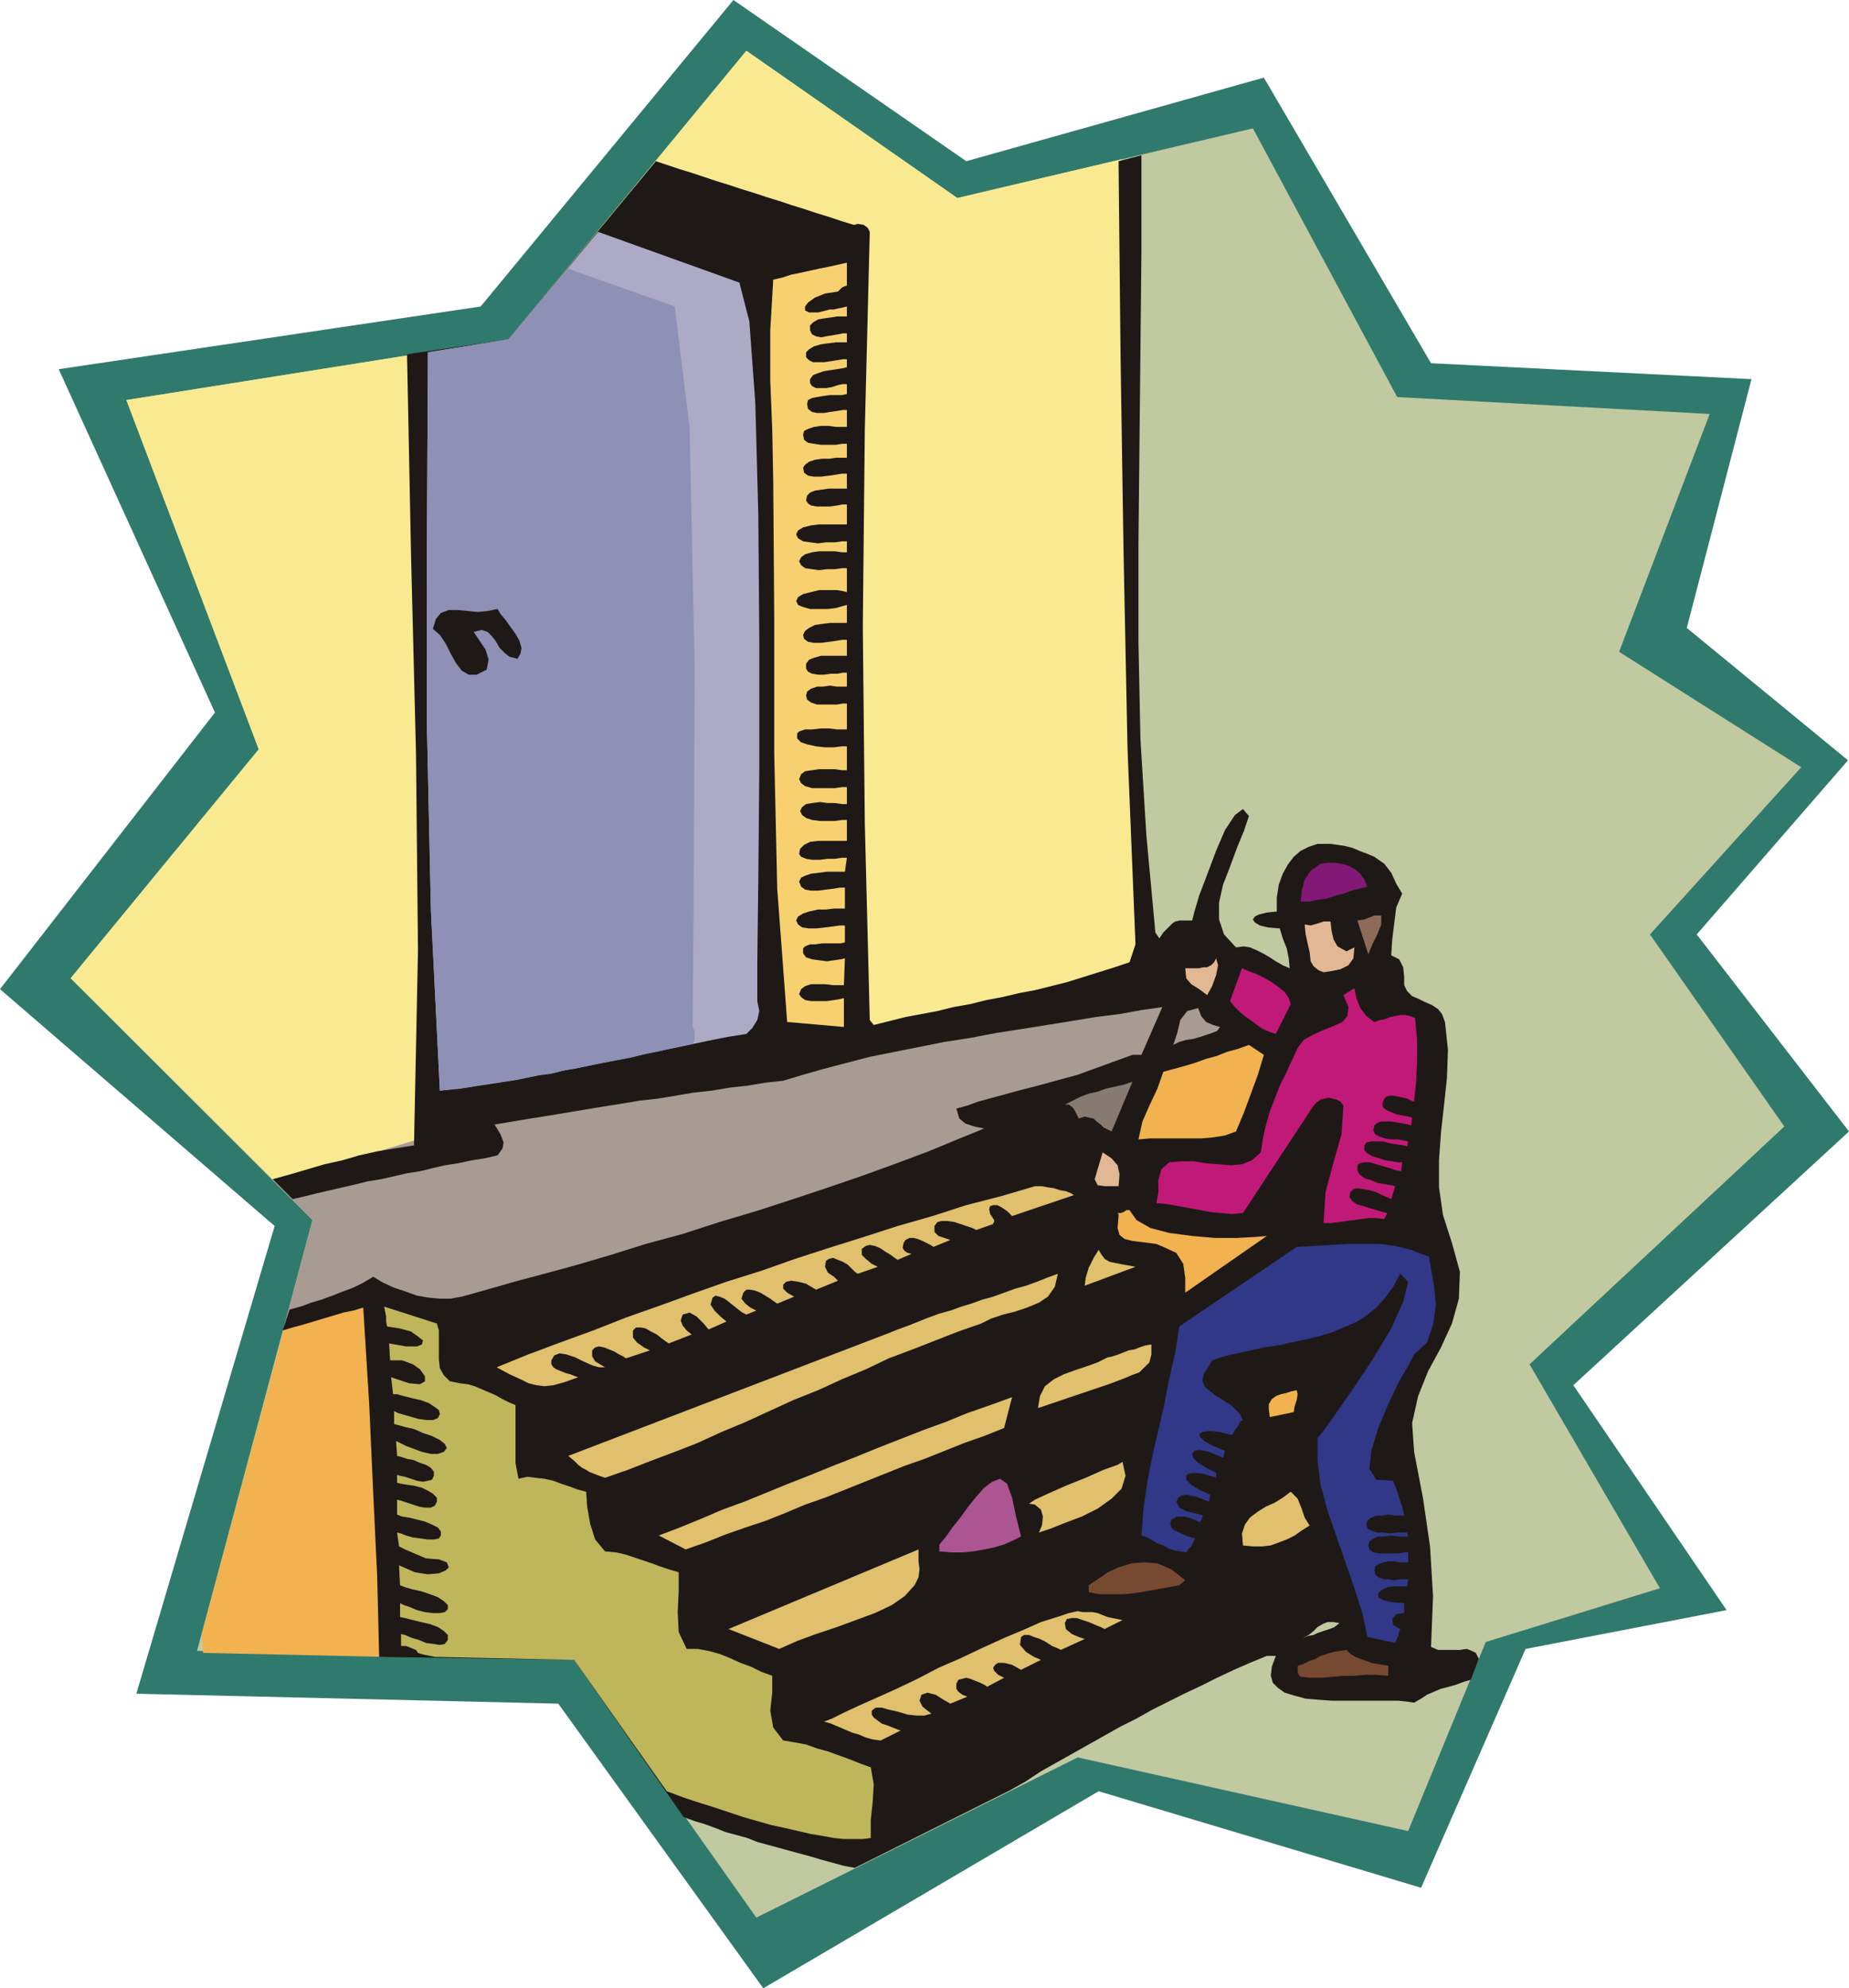
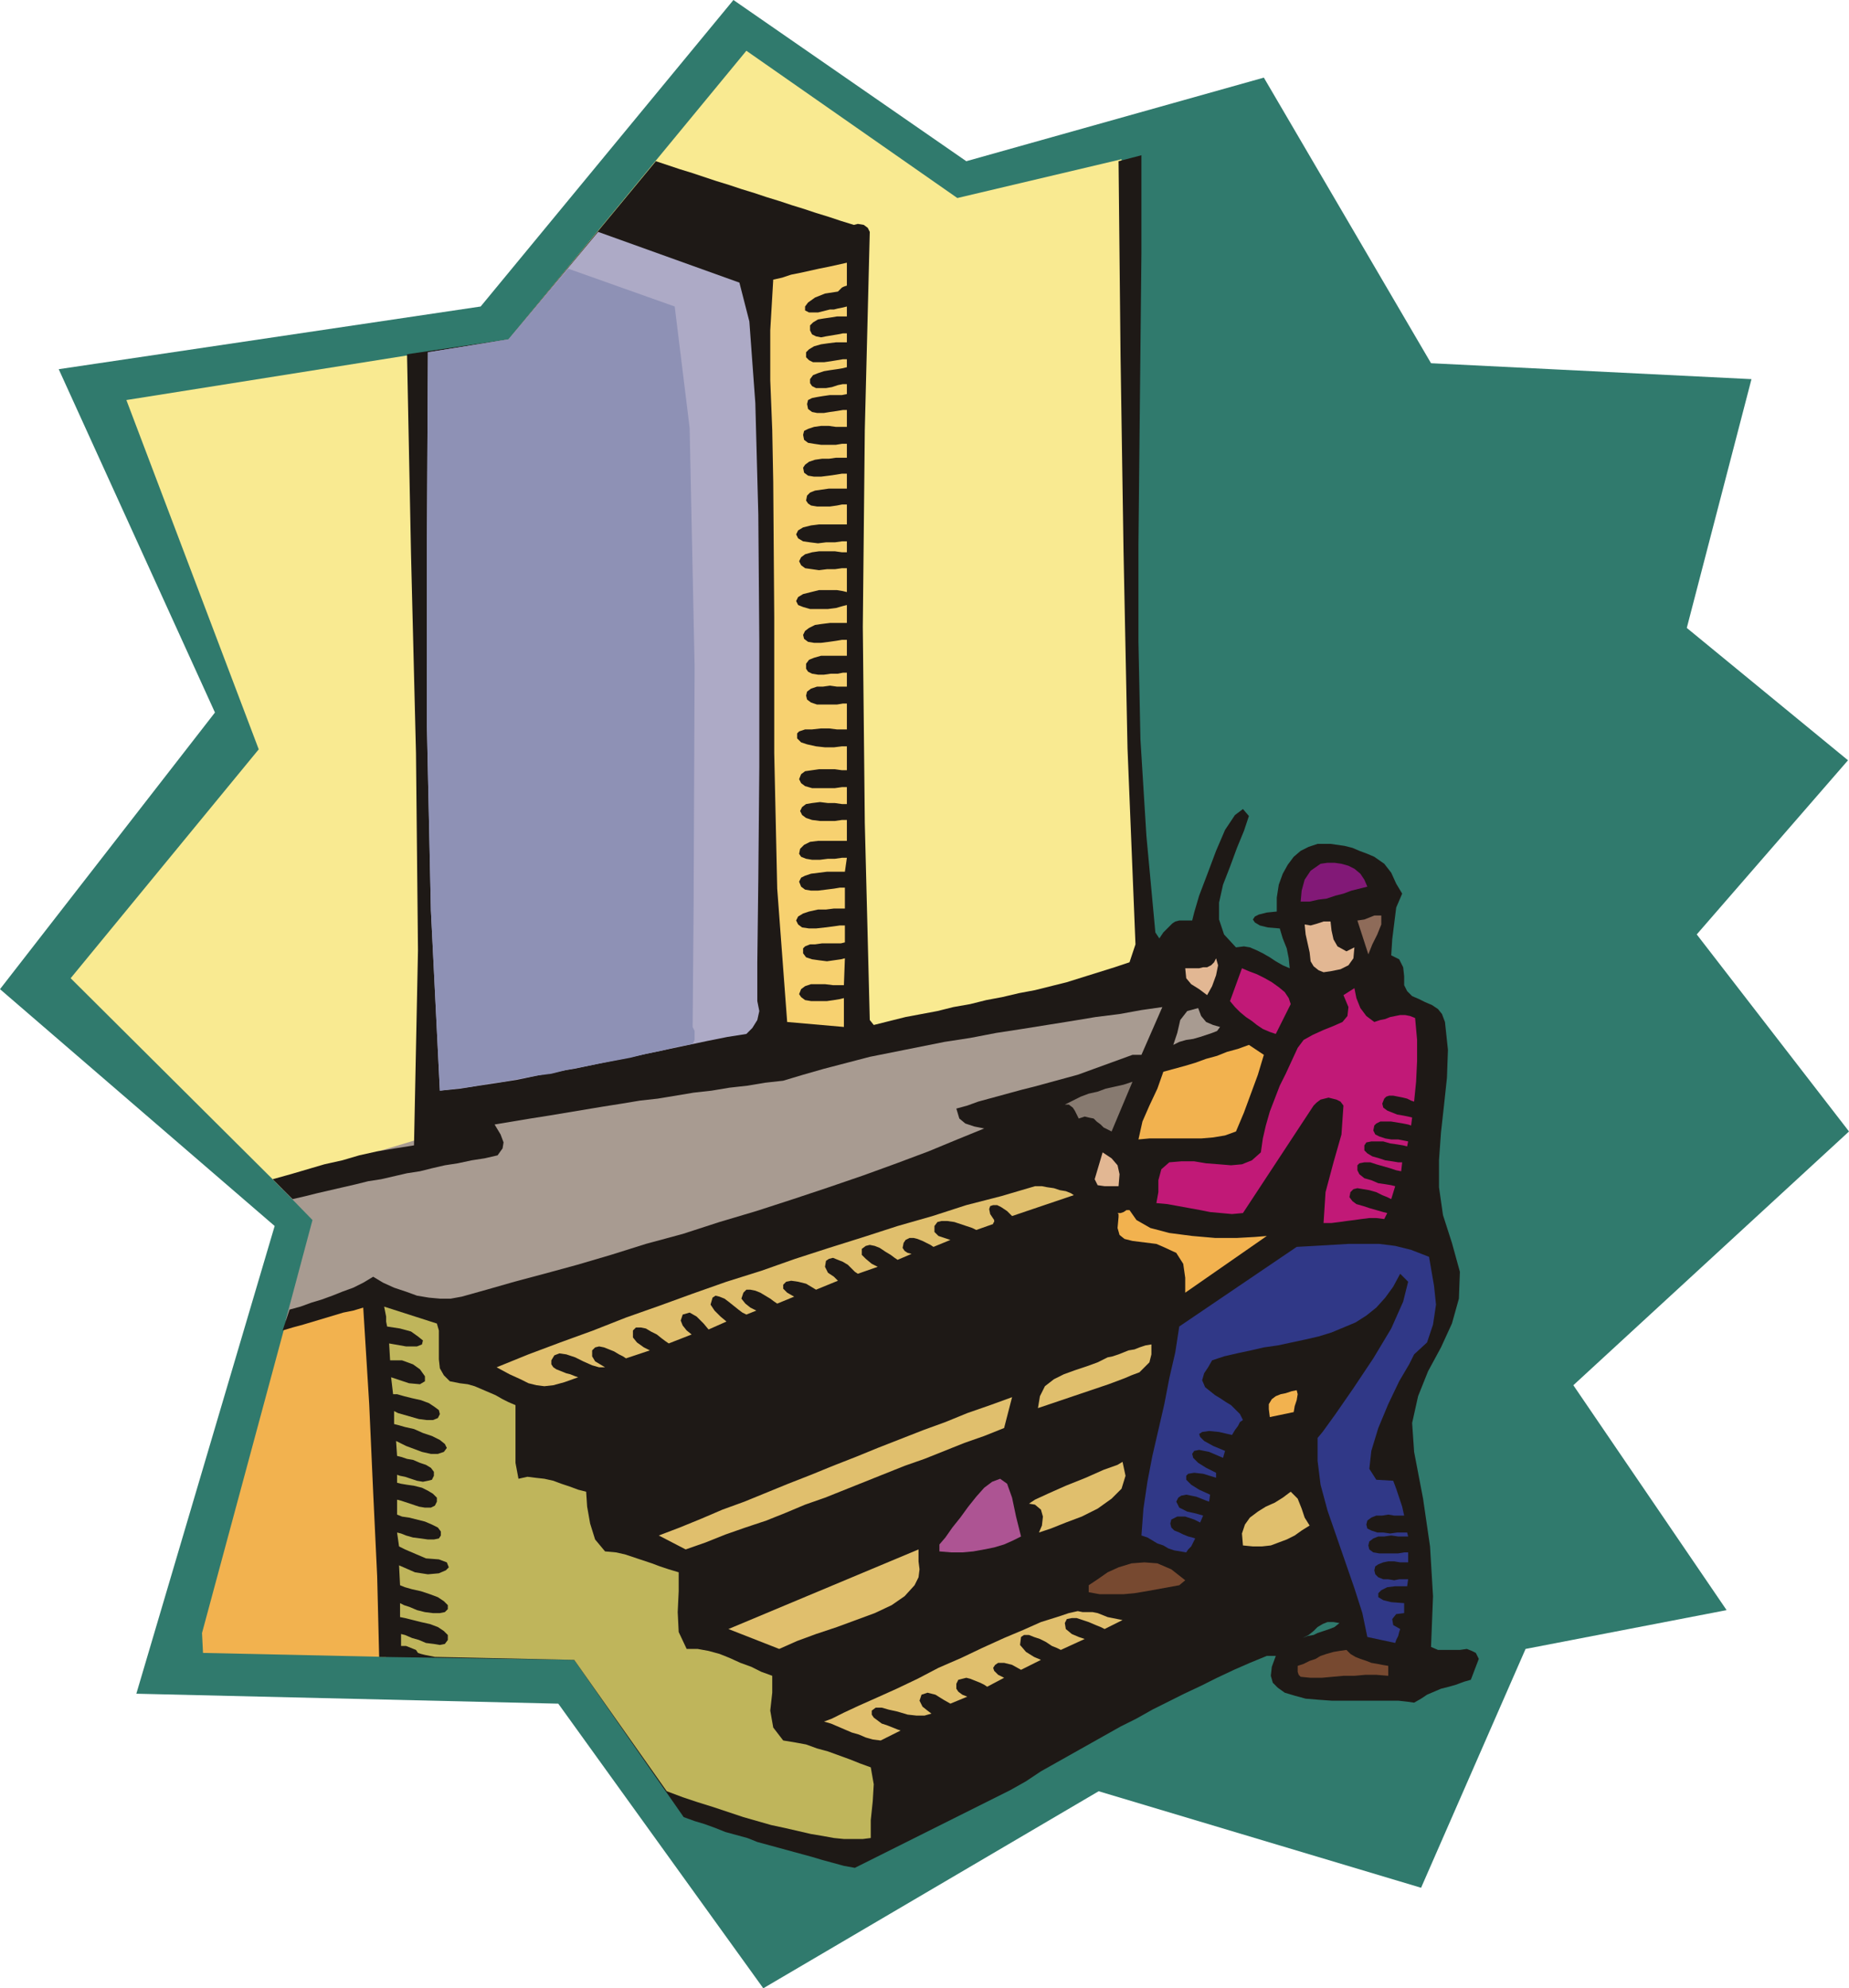
<svg xmlns="http://www.w3.org/2000/svg" fill-rule="evenodd" height="1.998in" preserveAspectRatio="none" stroke-linecap="round" viewBox="0 0 1858 1998" width="1.858in">
  <style>.pen1{stroke:none}.brush5{fill:#a89b91}.brush6{fill:#f2b24f}.brush7{fill:#1e1916}.brush13{fill:#e2b793}.brush16{fill:#e0bf6d}.brush19{fill:#774930}</style>
  <path class="pen1" style="fill:#307a6d" d="M483 308 737 0l234 162 299-84 168 287 322 16-65 250 162 133-152 175 153 198-277 255 154 226-202 39-105 240-324-97-337 198-206-286-424-10 139-470L0 994l216-278L59 371l424-63z" />
-   <path class="pen1" style="fill:#c1c9a0" d="M511 341 750 51l212 148 297-70 145 270 314 17-91 239 183 116-152 168 135 193-256 239 131 225-175 54-78 190-332-74-323 161-183-259-379-9 116-433L71 983l189-230-133-351 384-61z" />
  <path class="pen1" style="fill:#f9ea91" d="m1127 160 17 827-860 208L71 983l189-230-133-351 384-61L750 51l212 148 165-39z" />
  <path class="pen1 brush5" d="m277 1188 256-77 641-127-7 85-113 72-581 189-94-31-92 28 27-101-37-38z" />
  <path class="pen1 brush6" d="m288 1326 88-24 12 363-184-4-1-20 85-315z" />
  <path class="pen1 brush7" d="M1324 848h13l7 1 7 1 8 2 7 3 8 3 7 3 10 7 7 9 5 11 6 10-6 14-2 16-2 16-1 16 8 4 4 8 1 9v9l3 6 5 5 7 3 6 3 7 3 6 4 4 5 3 8 3 28-1 28-3 28-3 27-2 28v27l4 28 9 28 8 29-1 27-7 25-11 24-13 24-10 25-6 27 2 29 9 47 7 48 3 50-2 51 7 3h22l7-1 5 2 4 2 3 6-8 21-7 2-8 3-7 2-8 2-7 3-7 3-6 4-7 4-7-1-9-1h-67l-14-1v-67l6-2 6-2 5-2 5-4-6-1h-6l-5 2-5 3V848zm-177-692-23 6 2 196 3 196 4 198 8 197-6 18-15 5-16 5-16 5-16 5-16 4-16 4-16 3-17 4-16 3-16 4-17 3-16 4-16 3-16 3-16 4-16 4-4-5-5-198-2-197 2-198 5-199-2-4-4-3-6-1-4 1-13-4-12-4-13-4-12-4-13-4-12-4-13-4-12-4-13-4-12-4-13-4-12-4-12-4-13-4-12-4-12-4-148 179-102 15 4 201 5 200 2 198-4 196-19 3-18 3-18 4-17 5-18 4-17 5-17 5-18 5 20 20 13-3 12-3 13-3 13-3 13-3 12-3 13-2 13-3 13-3 13-2 12-3 13-3 13-2 14-3 13-2 13-3 5-7 1-6-3-8-6-10 18-3 18-3 19-3 18-3 18-3 18-3 19-3 18-3 18-2 18-3 18-3 18-2 18-3 18-2 18-3 18-2 20-6 21-6 23-6 23-6 25-5 25-5 25-5 26-4 26-5 26-4 25-4 25-4 24-4 24-3 22-4 21-3-21 48h-9l-11 4-11 4-11 4-11 4-11 4-11 3-11 3-11 3-11 3-12 3-11 3-11 3-11 3-11 3-11 4-11 3 3 10 6 5 9 3 10 2-27 11-29 12-32 12-33 12-35 12-36 12-37 12-37 11-37 12-37 10-35 11-34 10-33 9-30 8-28 8-25 7-11 2h-11l-11-1-12-2-11-4-12-4-11-5-10-6-10 6-10 5-11 4-10 4-11 4-10 3-11 4-11 3-7 21 10-3 11-3 10-3 10-3 10-3 10-3 10-2 10-3 6 97 4 89 4 84 2 81 196 3 110 158 11 4 10 3 11 4 10 4 11 3 11 3 10 4 11 3 11 3 11 3 11 3 11 3 10 3 11 3 11 3 11 2 156-78 16-9 15-10 16-9 16-9 16-9 16-9 16-9 16-8 16-9 16-8 16-8 17-8 16-8 17-8 16-7 17-7h9l-4 11-1 9 2 7 5 5 7 5 10 3 11 3 12 1v-67l-4 2-6 1-5 2-5 2 5-2 6-3 5-4 4-4V848l-9 3-8 4-7 6-6 8-5 9-4 11-2 13v14l-10 1-8 2-4 2-2 3 2 3 5 3 8 2 12 1 3 10 4 10 2 10 1 10-7-3-7-4-6-4-7-4-6-3-7-3-6-1-8 1-12-13-5-15v-17l4-18 7-18 7-19 7-17 5-15-6-7-8 6-10 15-9 21-9 24-8 21-5 17-2 8h-13l-4 1-3 2-2 2-3 3-4 4-4 6-4-6-9-97-6-97-2-98v-98l1-98 1-98 1-97v-98z" />
  <path class="pen1" style="fill:#adaac6" d="m743 284 10 39 6 82 3 112 1 127v127l-1 113-1 83v39l2 10-2 9-5 8-6 6-19 3-20 4-19 4-19 4-19 4-19 4-20 4-19 4-19 4-19 3-19 4-19 4-19 3-20 3-19 3-20 2-9-181-4-185V543l1-189 81-13 90-108 142 51z" />
  <path class="pen1" style="fill:#8e91b5" d="m678 308 15 122 5 240-1 240-1 122 2 4v9l-2 4-16 3-16 4-15 3-16 4-16 3-16 3-15 3-16 3-16 4-16 2-16 3-16 3-16 2-16 3-16 2-16 2-9-181-4-185V543l1-189 81-13 60-71 107 38z" />
  <path class="pen1" style="fill:#f7d170" d="M851 264v23l-3 1-2 1-2 2-2 2-13 2-10 4-7 5-3 4v4l4 2h9l12-3h4l4-1 5-1 4-1v10h-10l-6 1-7 1-6 1-5 3-3 3v5l2 4 4 2 5 1 5-1 6-1 6-1 5-1h4v9h-11l-8 1-7 1-7 2-5 3-3 3v5l3 3 4 2h11l7-1 6-1 6-1h4v8l-4 1-6 1-7 1-6 1-6 2-5 2-3 4v4l2 3 4 2h10l6-1 6-2 5-1h4v10l-5 1h-12l-7 1-6 1-5 1-4 2-1 4 1 5 4 3 5 1h7l6-1 7-1 6-1h4v17h-11l-7-1h-8l-7 1-6 2-4 2-1 4 1 5 4 3 6 1 7 1h15l6-1h5v14h-11l-7 1h-7l-7 1-6 2-4 3-2 3 1 5 4 3 6 1h7l8-1 7-1 6-1h5v15h-18l-7 1-7 1-5 2-3 3-1 5 2 3 3 2 6 1h13l7-1 5-1h5v20h-28l-8 1-8 2-5 3-2 4 2 4 5 3 7 1 8 1 8-1h9l7-1h5v11h-5l-7-1h-16l-7 1-7 2-4 3-2 4 2 4 4 3 7 1 7 1 8-1h8l7-1h5v24l-4-1-6-1h-18l-8 2-8 2-5 3-2 4 2 4 5 2 7 2h18l8-1 7-2 4-1v18h-17l-8 1-7 1-6 3-4 3-2 4 1 4 4 3 6 1h7l8-1 7-1 6-1h5v16h-26l-7 2-5 2-3 4v5l2 3 4 2 6 1h6l7-1h7l5-1h4v14h-10l-7-1-7 1h-6l-6 2-4 3-1 4 1 4 4 3 6 2h20l6-1h4v26h-10l-8-1h-8l-9 1h-7l-6 2-2 2v5l4 4 6 2 9 2 9 1h9l8-1h5v24h-5l-7-1h-16l-7 1-7 1-4 3-2 5 2 4 4 3 7 2h23l7-1h5v17h-5l-7-1h-7l-8-1-8 1-6 1-4 3-2 4 2 4 4 3 6 2 8 1h15l7-1h5v21h-29l-8 1-6 3-4 4-1 5 2 3 5 2 6 1h8l8-1h7l7-1h5l-2 14h-18l-8 1-8 1-6 2-4 2-2 4 2 5 4 3 6 1h7l8-1 8-1 6-1h5v21h-11l-8 1h-8l-9 2-6 2-5 3-2 4 2 4 4 3 7 1h7l9-1 8-1 7-1h5v17l-4 1h-19l-7 1h-5l-5 2-2 2v5l3 4 6 2 7 1 8 1 7-1 7-1 4-1-1 27h-11l-8-1h-14l-6 2-4 3-2 5 2 3 4 3 6 1h16l7-1 6-1 4-1v29l-57-5-10-134-3-136V620l-1-136-1-52-2-50v-50l3-51 9-2 9-3 10-2 9-2 9-2 10-2 9-2 9-2z" />
-   <path class="pen1 brush7" d="m489 673-10 5h-8l-7-4-6-8-5-9-5-10-6-9-7-6 3-10 5-6 8-3h9l10 1 10 1 10-1 10-2 3 5 5 6 5 7 5 7 4 7 2 7-1 6-3 5-8-2-5-4-5-5-4-7-4-5-4-4-6-2-8 2 6 9 6 9 3 10-2 10z" />
  <path class="pen1" style="fill:#821977" d="m1374 891-8 2-8 2-8 3-8 2-9 3-8 1-9 2h-9l1-11 3-11 6-9 10-7 7-1h7l7 1 7 2 6 3 6 5 4 6 3 7z" />
  <path class="pen1" style="fill:#8e6b59" d="M1388 920v9l-4 10-5 10-4 10-11-34 7-1 5-2 5-2h7z" />
  <path class="pen1 brush13" d="m1361 952-1 11-5 7-8 4-10 2-7 1-5-2-5-4-3-5-1-9-2-9-2-9-1-10 6 1 7-2 6-2h7l1 9 2 9 4 7 9 5 8-4zm-148 48-8-6-8-5-5-6-1-10h14l4-1h4l4-2 3-3 2-4 2 7-2 10-4 11-5 9z" />
  <path class="pen1" d="m1297 1009-15 30-6-2-7-3-6-4-5-4-6-4-6-5-5-5-5-6 12-33 7 3 8 3 8 4 7 4 7 5 6 5 4 6 2 6zm84 18 6-2 5-1 5-2 5-1 5-1h5l5 1 5 2 2 22v21l-1 21-2 20-3-1-4-2-4-1-5-1-5-1h-4l-3 1-2 2-2 5 1 4 4 3 5 2 5 2 6 1 5 1 4 1-1 8-3-1-5-1-6-1-6-1h-11l-4 2-2 2-1 5 2 4 4 2 6 2 6 1h7l5 1 5 1-1 5-4-1-6-1-7-1-7-2h-12l-5 1-2 3v5l3 3 5 3 7 2 6 2 7 1 6 1h4l-1 9-5-1-6-2-7-2-7-2-6-2h-6l-5 1-2 2v5l2 4 5 4 7 2 7 3 7 1 6 1 4 1-4 13-4-2-5-2-6-3-7-2-6-1-6-1-4 1-3 3-1 5 3 4 4 3 7 2 6 2 7 2 7 2 4 1-3 6-8-1h-7l-8 1-7 1-8 1-7 1-8 1h-8l2-31 8-30 8-28 2-29-3-4-4-2-4-1-4-1-4 1-4 1-4 3-3 3-71 108-11 1-11-1-11-1-10-2-11-2-11-2-11-2-11-1 2-11v-12l3-11 8-7 12-1h13l12 2 13 1 12 1 11-1 10-4 9-8 2-14 3-13 4-14 5-13 5-13 6-12 6-13 6-13 6-8 9-5 11-5 10-4 9-4 5-6 1-9-5-12 11-7 2 10 4 10 6 8 8 6z" style="fill:#c11977" />
  <path class="pen1 brush5" d="m1226 1032-3 4-5 2-6 2-6 2-7 2-7 1-7 2-6 3 4-12 3-13 7-9 11-3 3 8 5 6 7 3 7 2z" />
  <path class="pen1 brush6" d="m1270 1060-6 20-7 19-7 19-8 19-11 4-12 2-12 1h-52l-11 1 4-18 7-16 8-17 6-17 11-3 11-3 10-3 11-4 11-3 10-4 11-3 11-4 15 10z" />
  <path class="pen1" style="fill:#877a70" d="M1074 1110h-4l8-4 8-4 8-3 9-2 8-3 9-2 9-2 9-3-21 50-4-2-4-2-3-3-4-3-3-3-5-1-4-1-6 2-2-4-2-4-2-3-4-3z" />
  <path class="pen1 brush13" d="M1124 1192h-14l-7-1-3-6 8-27 9 6 6 7 2 9-1 12z" />
  <path class="pen1 brush16" d="m1079 1201-62 21-5-5-6-4-4-2h-4l-3 1-1 3 1 5 4 6v2l-1 1v1l-17 6-4-2-6-2-6-2-6-2-7-1h-6l-4 1-3 4v6l4 4 6 2 6 2-17 7-3-2-4-2-4-2-5-2-4-1h-4l-4 2-2 3-1 5 2 3 3 2 4 1-14 6-3-2-4-3-5-3-6-4-5-2-5-1-4 1-4 3v6l4 4 6 5 6 3-20 7-3-2-3-3-4-4-5-3-5-2-5-2-4 1-3 2-1 6 3 6 6 4 4 4-22 9-10-6-8-2-7-1-5 1-3 3v4l4 4 7 4-17 7-3-2-4-3-5-3-5-3-5-2-5-1h-4l-3 3-2 6 4 5 5 4 6 3-10 4-4-2-4-3-5-4-5-4-4-3-5-2-4-1-3 2-2 7 4 6 6 6 6 5-18 8-5-6-7-7-7-4-7 2-2 6 2 5 4 5 5 4-23 9-3-2-4-3-5-4-6-3-5-3-5-1h-5l-3 3v7l4 5 7 5 6 3-24 8-3-2-4-2-5-3-5-2-5-2-5-1-4 1-3 3v6l3 5 5 3 5 3h-6l-7-2-9-4-8-4-9-3-7-1-5 2-3 5v4l2 3 3 2 5 2 5 2 4 1 5 2 3 1-14 5-11 3-9 1-8-1-8-2-8-4-11-5-13-7 32-13 32-12 33-12 33-13 34-12 33-12 34-12 35-11 34-12 34-11 35-11 34-11 35-10 34-11 35-9 34-10h7l5 1 7 1 6 2 6 1 5 2 3 2z" />
  <path class="pen1 brush6" d="m1169 1253-7-3-8-1-8-1-8-1-8-2-5-4-2-7 1-11v-3l-1-1h3l3-1 3-2h3l7 10 14 8 19 5 23 3 23 2h22l18-1 12-1-82 57v-15l-2-14-7-11-13-6z" />
  <path class="pen1" style="fill:#303887" d="m1441 1292 2 19-3 20-6 18-13 12-5 10-10 17-11 23-10 24-7 23-2 18 7 11 17 1 3 8 3 9 3 9 2 9h-10l-6-1-6 1h-6l-5 2-4 3-1 4 1 4 4 2 6 2h6l7 1 7-1h10l1 4h-10l-7-1-7 1h-6l-5 2-4 3-1 4 1 4 4 3 6 1h19l6-1h4v10h-8l-6-1h-6l-5 1-5 2-3 2-1 4 1 4 3 3 5 2h5l6 1 5-1h9l-1 7h-12l-8 1-6 3-3 3v4l5 3 8 2 13 1v10l-8 1-4 5 1 6 7 4-1 3-1 4-2 4-1 3-28-6-5-24-8-25-9-26-9-26-9-26-7-26-3-24v-23l5-6 13-18 18-26 20-30 18-30 12-27 5-20-8-8-7 13-8 11-9 10-10 8-11 7-12 5-12 5-13 4-13 3-14 3-14 3-14 2-13 3-14 3-13 3-12 4-4 7-4 6-2 7 3 7 5 4 5 4 5 3 6 4 5 3 5 5 4 4 3 6-3 2-2 4-3 4-3 5-13-3-10-1-7 1-3 2 1 3 4 4 9 5 12 5-2 7-14-6-10-2-5 1-2 3 1 4 5 5 8 5 10 5v5l-13-4-9-1-6 1-2 2v4l5 5 8 5 11 5-1 7-3-1-5-2-5-2-5-1-5-1-5 1-3 2-2 4 3 6 8 4 9 2 7 2-3 7-6-3-9-3h-8l-6 3-1 4 1 4 3 3 5 2 4 2 5 2 4 1 3 1-2 4-2 4-3 3-2 3-6-1-6-1-6-2-5-3-6-2-5-3-5-3-6-2 2-27 4-27 5-26 6-26 6-26 5-26 6-26 4-26 118-80 18-1 17-1 17-1h31l16 2 16 4 18 7 5 29z" />
-   <path class="pen1 brush16" d="m1141 1273-51 19 1-8 3-10 5-10 5-8 3 5 3 4 5 3 5 1 5 1 5 1 6 1 5 1zm-78 7-3 13-7 10-9 6-12 5-12 4-12 3-12 4-10 5-23 8-23 9-23 9-24 9-23 11-24 10-24 11-25 10-24 11-24 11-24 10-24 11-23 9-24 9-23 9-23 8-6-2-5-2-5-2-3-2-4-2-4-3-4-4-6-5 321-123 10-4 11-4 10-4 10-4 11-4 11-3 11-4 10-3 11-4 11-3 11-4 11-4 11-3 11-4 10-4 11-4z" />
  <path class="pen1" style="fill:#bfb55b" d="M518 1412v58l3 16 9-2 8 1 9 1 9 2 8 3 9 3 8 3 8 2 1 15 3 17 5 16 10 12 11 1 9 2 9 3 9 3 9 3 8 3 9 3 10 3v19l-1 21 1 20 8 17h11l11 2 11 3 10 4 11 5 11 4 10 5 11 4v17l-2 18 3 17 10 13 12 2 11 2 11 4 11 3 11 4 11 4 10 4 11 4 3 17-1 17-2 19v18l-8 1h-19l-10-1-11-2-12-2-13-3-13-3-14-3-14-4-14-4-15-5-15-5-16-5-15-5-16-6-93-132-140-3-5-1-5-1-4-1-3-1-2-3-5-2-5-2h-5v-12l4 1 7 3 7 2 7 3 8 1 6 1 5-1 3-4v-5l-4-4-6-4-8-3-9-2-8-2-8-2-5-1v-14l4 2 6 2 7 3 8 2 8 1h7l5-1 3-3v-4l-4-4-6-4-8-3-9-3-9-2-7-2-5-2-1-20 16 7 13 2 11-1 7-3 3-3-2-5-8-3-13-1-7-3-7-3-7-3-6-3-2-14 4 1 5 2 7 2 8 1 7 1h6l5-1 2-3v-4l-3-4-6-3-7-3-8-2-8-2-7-1-5-2v-15l4 1 6 2 6 2 6 2 6 1h6l4-2 2-4v-4l-4-4-5-3-6-3-8-2-7-1-6-1-4-1v-8l3 1 5 1 6 2 6 2 6 1 5-1 4-1 2-4v-4l-3-4-5-3-6-2-7-3-6-1-6-2-4-1-1-15 4 2 6 3 8 3 8 3 9 2h7l6-2 3-4-2-4-5-4-8-4-9-3-9-4-9-2-7-2-4-1v-13l4 2 7 2 7 2 7 2 8 1h6l5-2 2-4-1-4-4-3-6-4-8-3-9-2-8-2-7-2h-4l-2-17 18 6 11 1 5-3v-5l-5-7-7-5-11-4h-12l-1-17 17 3h11l5-2 1-4-5-4-7-5-11-3-13-2-1-5v-5l-1-5-1-5 53 17 2 7v29l1 9 4 7 6 6 10 2 8 1 7 2 7 3 7 3 7 3 7 4 6 3 7 3z" />
-   <path class="pen1 brush16" d="m1114 1391-71 24 2-12 5-10 9-7 10-5 11-4 12-4 11-4 10-5 5-1 6-2 5-2 5-2 6-1 5-2 6-2 6-1v10l-2 8-5 5-5 5-8 3-7 3-8 3-8 3z" />
+   <path class="pen1 brush16" d="m1114 1391-71 24 2-12 5-10 9-7 10-5 11-4 12-4 11-4 10-5 5-1 6-2 5-2 5-2 6-1 5-2 6-2 6-1v10l-2 8-5 5-5 5-8 3-7 3-8 3-8 3" />
  <path class="pen1 brush6" d="m1300 1419-24 5-1-8v-5l3-5 4-3 5-2 5-1 6-2 5-1 1 4-1 6-2 6-1 6z" />
  <path class="pen1 brush16" d="m1009 1435-20 8-20 7-20 8-20 8-20 7-20 8-20 8-20 8-20 8-20 7-19 8-20 8-21 7-20 7-20 8-20 7-27-14 21-8 22-9 21-9 22-8 22-9 22-9 23-9 22-9 23-9 22-9 23-9 23-9 22-8 22-9 23-8 22-8-8 31zm31 77-6-1 6-4 13-6 18-8 20-8 18-8 14-5 5-3 3 14-4 13-10 10-14 10-16 8-16 6-15 6-12 4 3-7 1-9-2-7-6-5zm276 21-8 5-7 5-8 4-8 3-8 3-9 1h-9l-10-1-1-12 3-9 5-7 8-6 8-5 9-4 8-5 8-6 7 7 4 10 3 9 5 8zm-533 124-51-20 191-80v12l1 8-1 8-4 8-10 11-13 9-17 8-19 7-19 7-21 7-19 7-18 8z" />
  <path class="pen1 brush19" d="m1191 1588-6 5-11 2-11 2-11 2-12 2-11 1h-24l-11-2v-7l9-6 10-7 11-5 13-4 13-1 13 1 14 6 14 11z" />
  <path class="pen1" style="fill:#ad5493" d="M944 1559v-7l6-7 7-10 8-10 8-11 8-10 8-9 8-6 8-3 7 5 5 14 4 19 5 20-8 4-9 4-10 3-10 2-11 2-11 1h-11l-12-1z" />
  <path class="pen1 brush16" d="m885 1749-8-1-7-2-7-3-7-2-7-3-7-3-7-3-7-2 8-3 12-6 15-7 18-8 20-9 21-10 21-11 23-10 21-10 22-10 19-8 18-8 16-5 12-4 9-2 5 1h10l5 1 5 2 5 2 5 1 5 1 5 1-18 9-4-2-5-2-7-3-6-2-6-2h-5l-5 1-2 4 1 6 6 5 7 3 6 2-24 11-4-2-5-2-6-4-6-3-6-2-5-2h-5l-3 2-1 8 6 7 8 5 7 3-20 10-9-5-8-2h-6l-3 2-2 3 1 3 4 4 6 3-17 9-3-2-4-2-5-2-5-2-4-1-4 1-4 1-2 4v5l2 3 4 3 5 2-17 7-7-4-8-5-8-2-6 2-2 6 3 6 5 4 4 3-7 2h-8l-9-1-10-3-9-2-7-2h-6l-4 3v4l2 3 4 3 4 3 6 2 5 2 5 2 3 1-20 10z" />
  <path class="pen1 brush19" d="M1395 1674v10l-12-1h-11l-11 1h-11l-11 1-11 1h-11l-10-1-2-2-1-3v-6l6-2 6-3 6-2 5-3 6-2 7-2 6-1 7-1 4 4 5 3 5 2 6 2 5 2 6 1 5 1 6 1z" />
</svg>